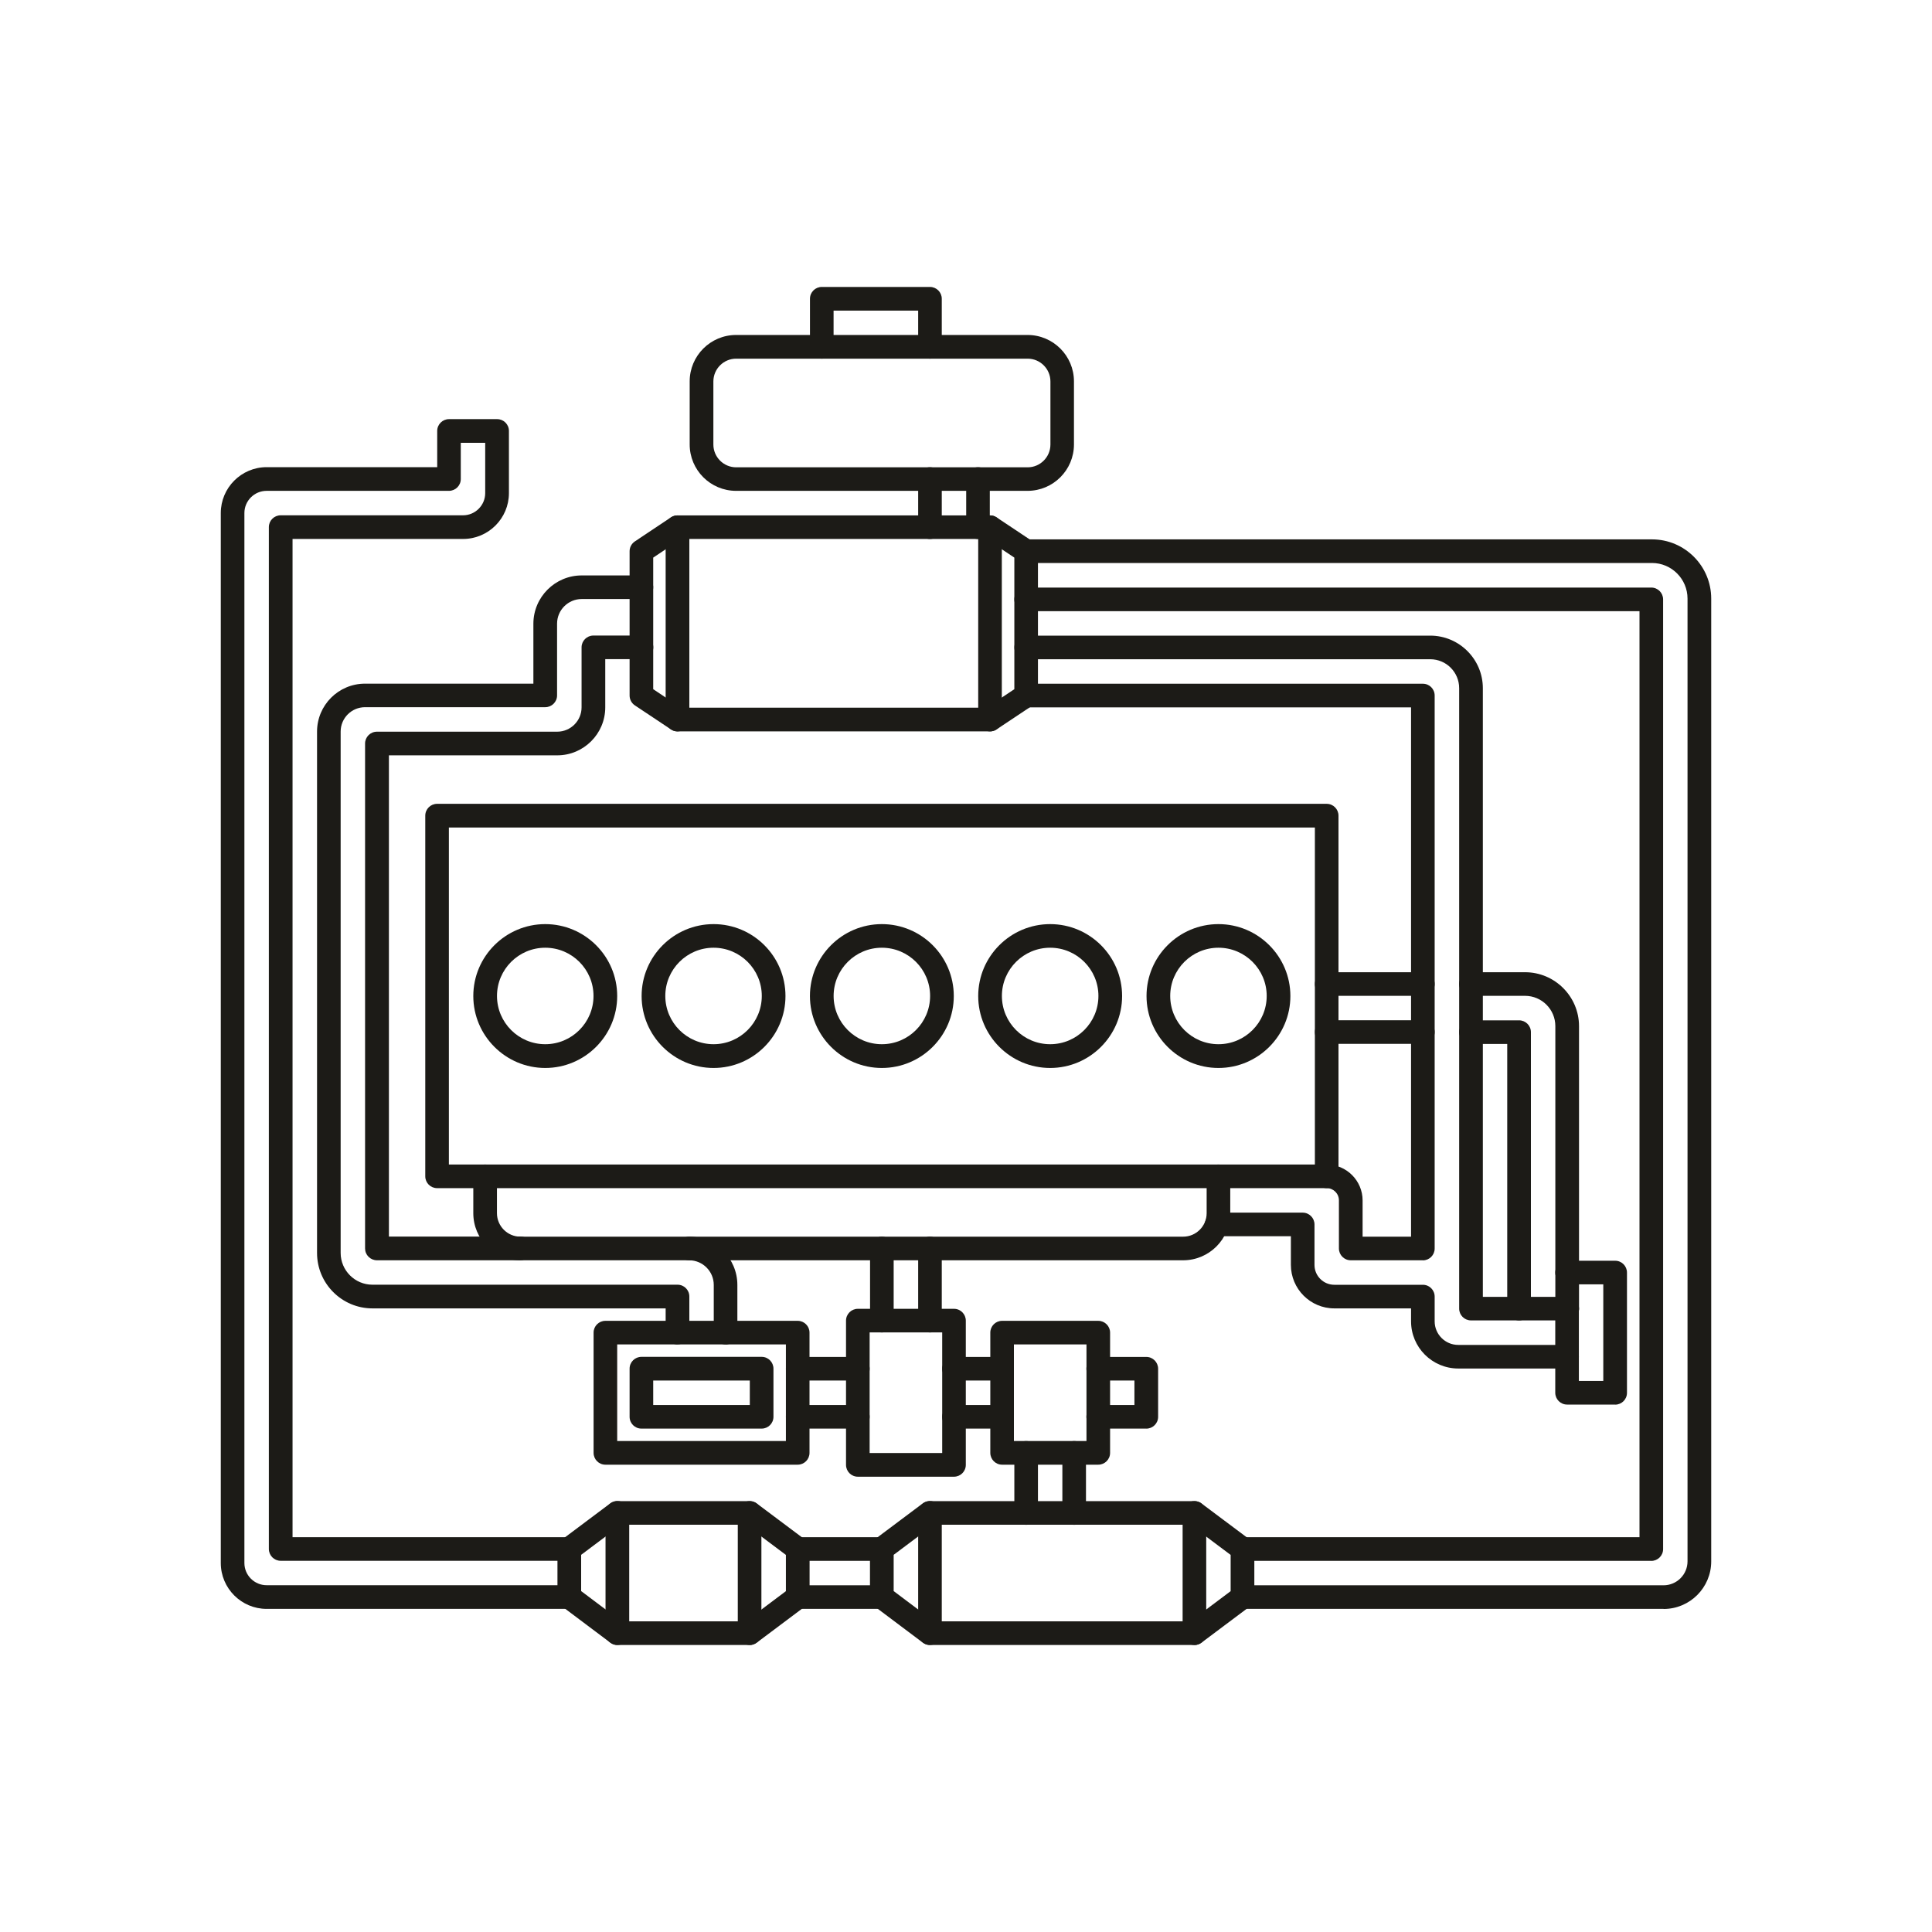
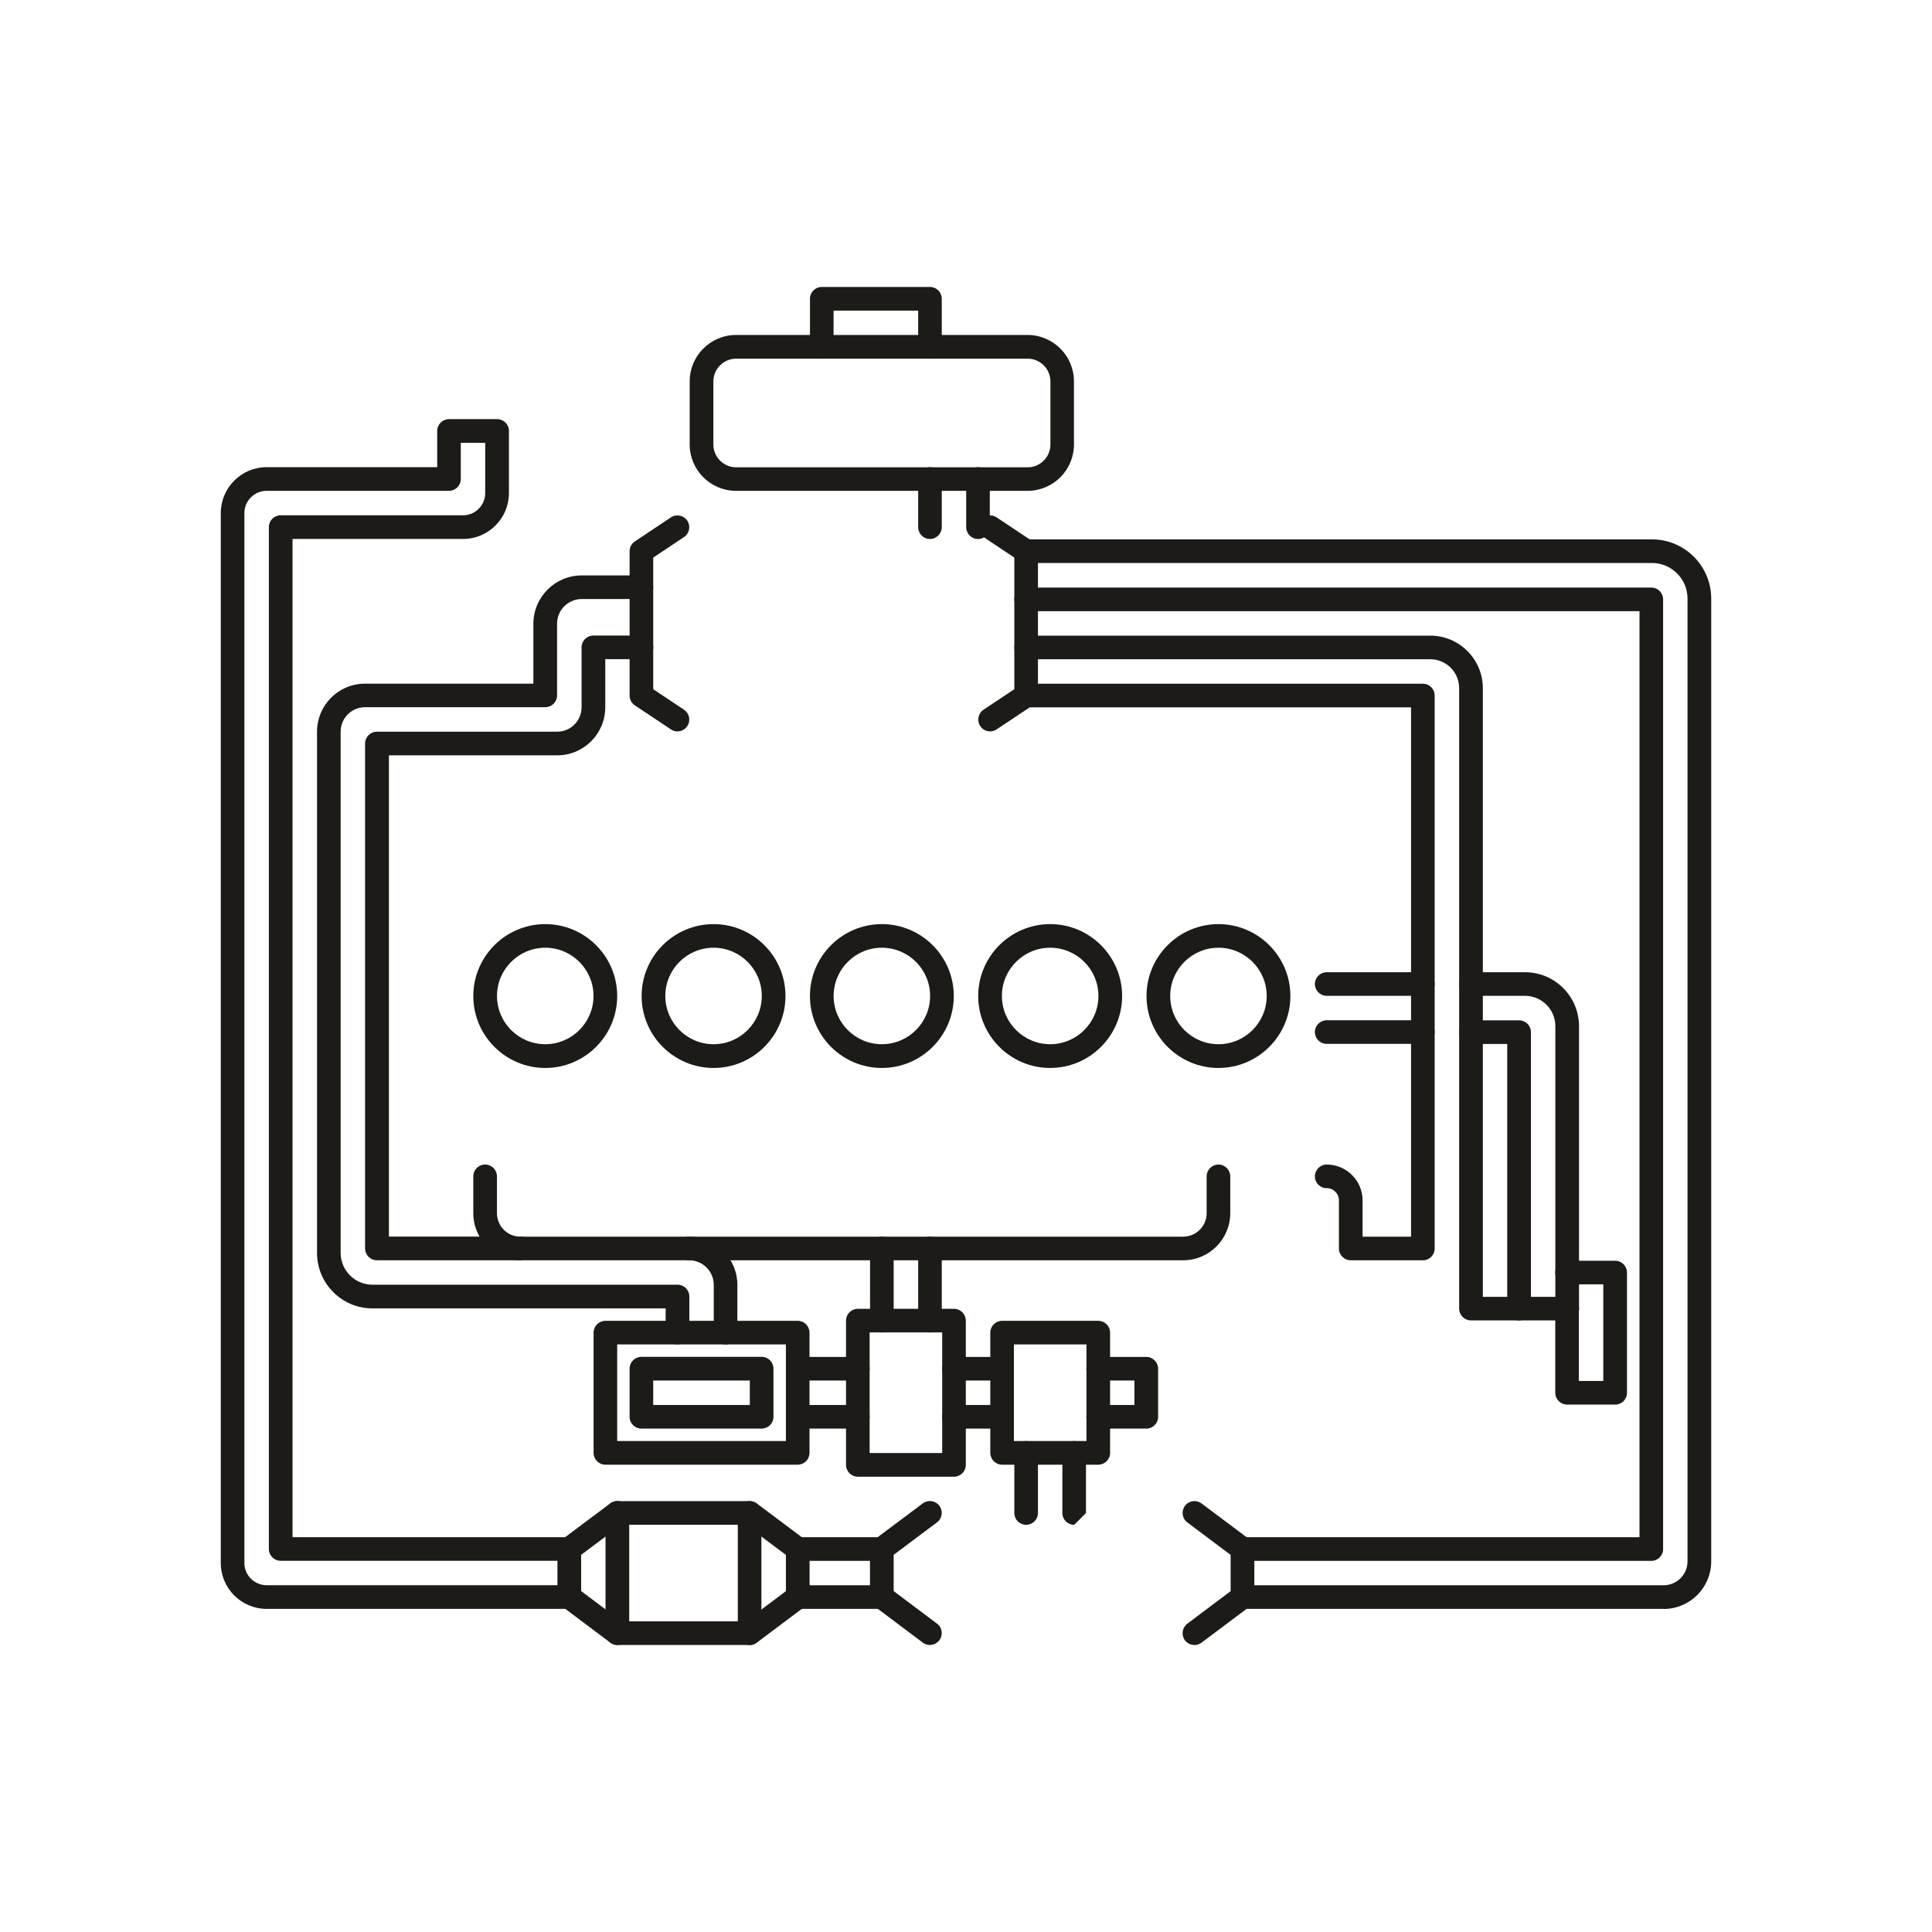
<svg xmlns="http://www.w3.org/2000/svg" width="50" height="50" viewBox="0 0 50 50" fill="none">
  <path d="M22.822 27.639C21.796 27.639 20.961 26.803 20.961 25.777C20.961 24.751 21.796 23.916 22.822 23.916C23.849 23.916 24.684 24.751 24.684 25.777C24.684 26.803 23.849 27.639 22.822 27.639ZM22.822 24.527C22.134 24.527 21.574 25.087 21.574 25.775C21.574 26.464 22.134 27.024 22.822 27.024C23.511 27.024 24.071 26.464 24.071 25.775C24.071 25.087 23.511 24.527 22.822 24.527Z" fill="#1C1B17" />
  <path d="M27.178 27.639C26.152 27.639 25.316 26.803 25.316 25.777C25.316 24.751 26.152 23.916 27.178 23.916C28.204 23.916 29.04 24.751 29.04 25.777C29.04 26.803 28.204 27.639 27.178 27.639ZM27.178 24.527C26.489 24.527 25.929 25.087 25.929 25.775C25.929 26.464 26.489 27.024 27.178 27.024C27.867 27.024 28.427 26.464 28.427 25.775C28.427 25.087 27.867 24.527 27.178 24.527Z" fill="#1C1B17" />
  <path d="M31.534 27.639C30.507 27.639 29.672 26.803 29.672 25.777C29.672 24.751 30.507 23.916 31.534 23.916C32.56 23.916 33.395 24.751 33.395 25.777C33.395 26.803 32.56 27.639 31.534 27.639ZM31.534 24.527C30.845 24.527 30.285 25.087 30.285 25.775C30.285 26.464 30.845 27.024 31.534 27.024C32.222 27.024 32.782 26.464 32.782 25.775C32.782 25.087 32.222 24.527 31.534 24.527Z" fill="#1C1B17" />
  <path d="M18.467 27.639C17.44 27.639 16.605 26.803 16.605 25.777C16.605 24.751 17.44 23.916 18.467 23.916C19.493 23.916 20.328 24.751 20.328 25.777C20.328 26.803 19.493 27.639 18.467 27.639ZM18.467 24.527C17.778 24.527 17.218 25.087 17.218 25.775C17.218 26.464 17.778 27.024 18.467 27.024C19.155 27.024 19.715 26.464 19.715 25.775C19.715 25.087 19.155 24.527 18.467 24.527Z" fill="#1C1B17" />
  <path d="M14.111 27.639C13.085 27.639 12.249 26.803 12.249 25.777C12.249 24.751 13.085 23.916 14.111 23.916C15.137 23.916 15.973 24.751 15.973 25.777C15.973 26.803 15.137 27.639 14.111 27.639ZM14.111 24.527C13.422 24.527 12.862 25.087 12.862 25.775C12.862 26.464 13.422 27.024 14.111 27.024C14.8 27.024 15.36 26.464 15.36 25.775C15.36 25.087 14.8 24.527 14.111 24.527Z" fill="#1C1B17" />
-   <path d="M34.335 30.749H11.312C11.142 30.749 11.006 30.611 11.006 30.444V21.109C11.006 20.939 11.144 20.803 11.312 20.803H34.335C34.504 20.803 34.64 20.941 34.64 21.109V30.444C34.64 30.613 34.503 30.749 34.335 30.749ZM11.617 30.138H34.029V21.416H11.617V30.138Z" fill="#1C1B17" />
  <path d="M30.62 32.616H13.468C12.795 32.616 12.249 32.069 12.249 31.397V30.444C12.249 30.274 12.387 30.138 12.555 30.138C12.723 30.138 12.861 30.276 12.861 30.444V31.397C12.861 31.731 13.133 32.005 13.468 32.005H30.62C30.954 32.005 31.228 31.733 31.228 31.397V30.444C31.228 30.274 31.366 30.138 31.534 30.138C31.701 30.138 31.839 30.276 31.839 30.444V31.397C31.839 32.07 31.291 32.616 30.62 32.616Z" fill="#1C1B17" />
  <path d="M36.824 32.616H34.957C34.787 32.616 34.651 32.478 34.651 32.31V31.065C34.651 30.89 34.51 30.749 34.335 30.749C34.16 30.749 34.029 30.611 34.029 30.444C34.029 30.276 34.167 30.138 34.335 30.138C34.847 30.138 35.264 30.555 35.264 31.067V32.005H36.518V18.306H26.556C26.387 18.306 26.251 18.168 26.251 18C26.251 17.832 26.389 17.695 26.556 17.695H36.824C36.993 17.695 37.129 17.831 37.129 18V32.312C37.129 32.482 36.991 32.618 36.824 32.618V32.616Z" fill="#1C1B17" />
-   <path d="M40.557 35.417H37.739C37.066 35.417 36.518 34.87 36.518 34.197V33.861H34.533C33.911 33.861 33.408 33.356 33.408 32.734V31.994H31.488C31.318 31.994 31.182 31.857 31.182 31.689C31.182 31.521 31.32 31.383 31.488 31.383H33.713C33.883 31.383 34.019 31.521 34.019 31.689V32.736C34.019 33.019 34.248 33.25 34.533 33.25H36.824C36.993 33.25 37.129 33.386 37.129 33.556V34.197C37.129 34.532 37.403 34.806 37.737 34.806H40.556C40.725 34.806 40.861 34.944 40.861 35.112C40.861 35.279 40.723 35.417 40.556 35.417H40.557Z" fill="#1C1B17" />
  <path d="M36.824 27.015H34.335C34.165 27.015 34.029 26.878 34.029 26.71C34.029 26.542 34.167 26.404 34.335 26.404H36.824C36.993 26.404 37.129 26.542 37.129 26.71C37.129 26.878 36.991 27.015 36.824 27.015Z" fill="#1C1B17" />
  <path d="M36.824 25.772H34.335C34.165 25.772 34.029 25.634 34.029 25.466C34.029 25.299 34.167 25.161 34.335 25.161H36.824C36.993 25.161 37.129 25.299 37.129 25.466C37.129 25.634 36.991 25.772 36.824 25.772Z" fill="#1C1B17" />
  <path d="M39.312 34.172C39.143 34.172 39.007 34.034 39.007 33.867V27.017H38.069C37.899 27.017 37.763 26.879 37.763 26.712C37.763 26.544 37.901 26.406 38.069 26.406H39.314C39.483 26.406 39.62 26.544 39.62 26.712V33.867C39.62 34.036 39.482 34.172 39.314 34.172H39.312Z" fill="#1C1B17" />
  <path d="M40.557 34.172H38.069C37.899 34.172 37.763 34.034 37.763 33.867V17.81C37.763 17.396 37.428 17.061 37.014 17.061H26.558C26.388 17.061 26.252 16.923 26.252 16.755C26.252 16.587 26.39 16.45 26.558 16.45H37.014C37.765 16.45 38.376 17.061 38.376 17.811V33.563H40.559C40.729 33.563 40.865 33.701 40.865 33.868C40.865 34.036 40.727 34.174 40.559 34.174L40.557 34.172Z" fill="#1C1B17" />
  <path d="M40.557 34.172C40.388 34.172 40.252 34.034 40.252 33.867V26.556C40.252 26.123 39.9 25.772 39.468 25.772H38.069C37.899 25.772 37.763 25.634 37.763 25.466C37.763 25.299 37.901 25.161 38.069 25.161H39.468C40.238 25.161 40.865 25.788 40.865 26.558V33.868C40.865 34.038 40.727 34.174 40.559 34.174L40.557 34.172Z" fill="#1C1B17" />
  <path d="M41.801 36.35H40.556C40.386 36.35 40.25 36.212 40.25 36.044V33.867C40.25 33.697 40.388 33.561 40.556 33.561C40.723 33.561 40.861 33.699 40.861 33.867V35.739H41.493V33.239H40.556C40.386 33.239 40.25 33.102 40.25 32.934C40.25 32.766 40.388 32.628 40.556 32.628H41.801C41.97 32.628 42.106 32.766 42.106 32.934V36.046C42.106 36.216 41.969 36.352 41.801 36.352V36.35Z" fill="#1C1B17" />
  <path d="M24.689 38.217H22.201C22.031 38.217 21.895 38.079 21.895 37.911V34.178C21.895 34.008 22.033 33.872 22.201 33.872H24.689C24.859 33.872 24.995 34.01 24.995 34.178V37.911C24.995 38.081 24.857 38.217 24.689 38.217ZM22.506 37.604H24.384V34.483H22.506V37.604Z" fill="#1C1B17" />
  <path d="M28.423 37.906H25.934C25.765 37.906 25.629 37.768 25.629 37.6V34.488C25.629 34.319 25.767 34.183 25.934 34.183H28.423C28.593 34.183 28.729 34.321 28.729 34.488V37.6C28.729 37.77 28.591 37.906 28.423 37.906ZM26.24 37.293H28.118V34.794H26.24V37.293Z" fill="#1C1B17" />
  <path d="M25.935 35.728H24.689C24.52 35.728 24.384 35.59 24.384 35.423C24.384 35.255 24.522 35.117 24.689 35.117H25.935C26.104 35.117 26.24 35.255 26.24 35.423C26.24 35.59 26.102 35.728 25.935 35.728Z" fill="#1C1B17" />
  <path d="M25.935 36.972H24.689C24.52 36.972 24.384 36.836 24.384 36.666C24.384 36.496 24.522 36.361 24.689 36.361H25.935C26.104 36.361 26.24 36.498 26.24 36.666C26.24 36.834 26.102 36.972 25.935 36.972Z" fill="#1C1B17" />
  <path d="M22.201 35.728H20.644C20.475 35.728 20.339 35.59 20.339 35.423C20.339 35.255 20.477 35.117 20.644 35.117H22.201C22.37 35.117 22.506 35.255 22.506 35.423C22.506 35.59 22.368 35.728 22.201 35.728Z" fill="#1C1B17" />
  <path d="M22.201 36.972H20.644C20.475 36.972 20.339 36.836 20.339 36.666C20.339 36.496 20.477 36.361 20.644 36.361H22.201C22.37 36.361 22.506 36.498 22.506 36.666C22.506 36.834 22.368 36.972 22.201 36.972Z" fill="#1C1B17" />
  <path d="M24.067 34.483C23.898 34.483 23.762 34.345 23.762 34.177V32.31C23.762 32.141 23.9 32.005 24.067 32.005C24.235 32.005 24.373 32.141 24.373 32.31V34.177C24.373 34.347 24.235 34.483 24.067 34.483Z" fill="#1C1B17" />
  <path d="M22.822 34.483C22.653 34.483 22.517 34.345 22.517 34.177V32.31C22.517 32.141 22.655 32.005 22.822 32.005C22.99 32.005 23.128 32.141 23.128 32.31V34.177C23.128 34.347 22.99 34.483 22.822 34.483Z" fill="#1C1B17" />
-   <path d="M27.8 39.462C27.63 39.462 27.494 39.324 27.494 39.157V37.6C27.494 37.431 27.632 37.295 27.8 37.295C27.968 37.295 28.105 37.433 28.105 37.6V39.157C28.105 39.326 27.968 39.462 27.8 39.462Z" fill="#1C1B17" />
+   <path d="M27.8 39.462C27.63 39.462 27.494 39.324 27.494 39.157V37.6C27.494 37.431 27.632 37.295 27.8 37.295C27.968 37.295 28.105 37.433 28.105 37.6V39.157Z" fill="#1C1B17" />
  <path d="M26.556 39.462C26.387 39.462 26.251 39.324 26.251 39.157V37.6C26.251 37.431 26.389 37.295 26.556 37.295C26.724 37.295 26.862 37.433 26.862 37.6V39.157C26.862 39.326 26.724 39.462 26.556 39.462Z" fill="#1C1B17" />
  <path d="M29.666 36.972H28.421C28.252 36.972 28.116 36.836 28.116 36.666C28.116 36.496 28.253 36.361 28.421 36.361H29.359V35.728H28.421C28.252 35.728 28.116 35.59 28.116 35.423C28.116 35.255 28.253 35.117 28.421 35.117H29.666C29.836 35.117 29.972 35.255 29.972 35.423V36.668C29.972 36.837 29.834 36.973 29.666 36.973V36.972Z" fill="#1C1B17" />
  <path d="M19.712 36.972H16.6C16.43 36.972 16.294 36.836 16.294 36.666V35.421C16.294 35.251 16.432 35.115 16.6 35.115H19.712C19.881 35.115 20.017 35.253 20.017 35.421V36.666C20.017 36.836 19.88 36.972 19.712 36.972ZM16.905 36.361H19.405V35.728H16.905V36.361Z" fill="#1C1B17" />
  <path d="M20.645 37.906H15.667C15.498 37.906 15.362 37.768 15.362 37.6V34.488C15.362 34.319 15.5 34.183 15.667 34.183H20.645C20.814 34.183 20.95 34.321 20.95 34.488V37.6C20.95 37.77 20.812 37.906 20.645 37.906ZM15.973 37.293H20.339V34.794H15.973V37.293Z" fill="#1C1B17" />
  <path d="M17.532 34.794C17.363 34.794 17.227 34.656 17.227 34.488V33.861H9.639C8.848 33.861 8.205 33.218 8.205 32.427V18.935C8.205 18.249 8.761 17.693 9.447 17.693H13.804V16.142C13.804 15.453 14.366 14.892 15.054 14.892H16.6C16.769 14.892 16.905 15.03 16.905 15.197C16.905 15.365 16.768 15.503 16.6 15.503H15.054C14.703 15.503 14.417 15.789 14.417 16.14V17.997C14.417 18.166 14.279 18.302 14.111 18.302H9.447C9.099 18.302 8.816 18.585 8.816 18.933V32.425C8.816 32.879 9.185 33.248 9.639 33.248H17.534C17.704 33.248 17.84 33.384 17.84 33.554V34.486C17.84 34.656 17.702 34.792 17.534 34.792L17.532 34.794Z" fill="#1C1B17" />
-   <path d="M25.622 18.928H17.532C17.363 18.928 17.227 18.79 17.227 18.622V13.645C17.227 13.475 17.365 13.339 17.532 13.339H25.622C25.791 13.339 25.927 13.475 25.927 13.645V18.622C25.927 18.792 25.79 18.928 25.622 18.928ZM17.84 18.315H25.316V13.948H17.84V18.315Z" fill="#1C1B17" />
  <path d="M17.532 18.928C17.474 18.928 17.416 18.912 17.363 18.876L16.43 18.255C16.345 18.198 16.294 18.103 16.294 18V14.266C16.294 14.164 16.345 14.069 16.43 14.012L17.363 13.39C17.502 13.297 17.693 13.334 17.787 13.475C17.88 13.617 17.843 13.805 17.702 13.899L16.905 14.431V17.836L17.702 18.368C17.843 18.461 17.88 18.652 17.787 18.792C17.728 18.88 17.631 18.928 17.532 18.928Z" fill="#1C1B17" />
  <path d="M25.623 18.928C25.525 18.928 25.427 18.88 25.369 18.792C25.276 18.65 25.313 18.461 25.454 18.368L26.251 17.836V14.431L25.454 13.899C25.313 13.805 25.276 13.615 25.369 13.475C25.463 13.334 25.654 13.297 25.793 13.39L26.726 14.012C26.811 14.069 26.862 14.164 26.862 14.266V18C26.862 18.103 26.811 18.198 26.726 18.255L25.793 18.876C25.74 18.912 25.682 18.928 25.623 18.928Z" fill="#1C1B17" />
  <path d="M43.053 41.638H32.155C31.986 41.638 31.85 41.5 31.85 41.333C31.85 41.165 31.988 41.027 32.155 41.027H43.053C43.394 41.027 43.673 40.75 43.673 40.407V15.491C43.673 14.984 43.26 14.57 42.753 14.57H26.556C26.387 14.57 26.251 14.432 26.251 14.265C26.251 14.097 26.389 13.959 26.556 13.959H42.753C43.599 13.959 44.286 14.646 44.286 15.492V40.409C44.286 41.089 43.733 41.64 43.055 41.64L43.053 41.638Z" fill="#1C1B17" />
  <path d="M18.778 34.794C18.608 34.794 18.472 34.656 18.472 34.488V33.254C18.472 32.902 18.186 32.616 17.834 32.616C17.665 32.616 17.529 32.478 17.529 32.31C17.529 32.143 17.667 32.005 17.834 32.005C18.523 32.005 19.083 32.567 19.083 33.255V34.49C19.083 34.66 18.945 34.796 18.778 34.796V34.794Z" fill="#1C1B17" />
  <path d="M13.468 32.616H9.756C9.674 32.616 9.597 32.584 9.538 32.526C9.48 32.468 9.448 32.392 9.448 32.309V19.242C9.448 19.073 9.586 18.936 9.756 18.936H14.42C14.768 18.936 15.051 18.654 15.051 18.306V16.753C15.051 16.584 15.189 16.448 15.356 16.448H16.602C16.771 16.448 16.907 16.586 16.907 16.753C16.907 16.921 16.769 17.059 16.602 17.059H15.664V18.306C15.664 18.991 15.106 19.548 14.422 19.548H10.065V32.003H13.472C13.641 32.003 13.777 32.139 13.777 32.309C13.777 32.478 13.64 32.614 13.472 32.614L13.468 32.616Z" fill="#1C1B17" />
-   <path d="M30.912 42.572H24.067C23.898 42.572 23.762 42.435 23.762 42.267V39.155C23.762 38.985 23.9 38.849 24.067 38.849H30.912C31.081 38.849 31.217 38.987 31.217 39.155V42.267C31.217 42.436 31.08 42.572 30.912 42.572ZM24.373 41.96H30.606V39.46H24.373V41.96Z" fill="#1C1B17" />
  <path d="M30.912 42.572C30.818 42.572 30.726 42.53 30.666 42.451C30.566 42.315 30.592 42.124 30.728 42.021L31.849 41.179V40.241L30.728 39.4C30.592 39.3 30.566 39.107 30.666 38.971C30.767 38.835 30.959 38.809 31.095 38.909L32.341 39.842C32.418 39.9 32.462 39.99 32.462 40.087V41.333C32.462 41.428 32.416 41.52 32.341 41.578L31.095 42.512C31.041 42.553 30.975 42.574 30.912 42.574V42.572Z" fill="#1C1B17" />
  <path d="M19.401 42.572C19.308 42.572 19.216 42.53 19.156 42.451C19.055 42.315 19.081 42.124 19.218 42.021L20.339 41.179V40.241L19.218 39.4C19.081 39.3 19.055 39.107 19.156 38.971C19.256 38.835 19.449 38.809 19.585 38.909L20.83 39.842C20.908 39.9 20.952 39.99 20.952 40.087V41.333C20.952 41.428 20.906 41.52 20.83 41.578L19.585 42.512C19.53 42.553 19.465 42.574 19.401 42.574V42.572Z" fill="#1C1B17" />
  <path d="M24.066 42.572C24.002 42.572 23.937 42.553 23.882 42.511L22.637 41.576C22.559 41.518 22.515 41.428 22.515 41.331V40.086C22.515 39.99 22.561 39.898 22.637 39.84L23.882 38.907C24.018 38.807 24.209 38.833 24.311 38.969C24.412 39.103 24.386 39.296 24.25 39.398L23.128 40.239V41.177L24.25 42.02C24.386 42.12 24.412 42.313 24.311 42.449C24.251 42.53 24.16 42.571 24.066 42.571V42.572Z" fill="#1C1B17" />
  <path d="M15.978 42.572C15.914 42.572 15.849 42.553 15.794 42.511L14.549 41.576C14.471 41.518 14.427 41.428 14.427 41.331V40.086C14.427 39.99 14.473 39.898 14.549 39.84L15.794 38.907C15.93 38.807 16.121 38.833 16.224 38.969C16.324 39.103 16.298 39.296 16.162 39.398L15.04 40.239V41.177L16.162 42.02C16.298 42.12 16.324 42.313 16.224 42.449C16.163 42.53 16.072 42.571 15.978 42.571V42.572Z" fill="#1C1B17" />
  <path d="M42.735 40.395H32.157C31.988 40.395 31.852 40.257 31.852 40.089C31.852 39.921 31.989 39.783 32.157 39.783H42.43V15.817H26.556C26.387 15.817 26.251 15.68 26.251 15.512C26.251 15.344 26.389 15.206 26.556 15.206H42.735C42.905 15.206 43.041 15.344 43.041 15.512V40.091C43.041 40.26 42.903 40.396 42.735 40.396V40.395Z" fill="#1C1B17" />
  <path d="M19.399 42.572H15.976C15.807 42.572 15.671 42.435 15.671 42.267V39.155C15.671 38.985 15.809 38.849 15.976 38.849H19.399C19.569 38.849 19.705 38.987 19.705 39.155V42.267C19.705 42.436 19.567 42.572 19.399 42.572ZM16.284 41.96H19.094V39.46H16.284V41.96Z" fill="#1C1B17" />
  <path d="M22.822 40.395H20.644C20.475 40.395 20.339 40.257 20.339 40.089C20.339 39.921 20.477 39.783 20.644 39.783H22.822C22.992 39.783 23.128 39.921 23.128 40.089C23.128 40.257 22.99 40.395 22.822 40.395Z" fill="#1C1B17" />
  <path d="M22.822 41.638H20.644C20.475 41.638 20.339 41.5 20.339 41.333C20.339 41.165 20.477 41.027 20.644 41.027H22.822C22.992 41.027 23.128 41.163 23.128 41.333C23.128 41.502 22.99 41.638 22.822 41.638Z" fill="#1C1B17" />
  <path d="M14.733 41.638H6.901C6.248 41.638 5.714 41.106 5.714 40.451V13.277C5.714 12.624 6.246 12.09 6.901 12.09H11.315V11.152C11.315 10.983 11.453 10.847 11.621 10.847H12.866C13.036 10.847 13.171 10.985 13.171 11.152V12.762C13.171 13.415 12.64 13.948 11.985 13.948H7.571V39.782H14.731C14.901 39.782 15.037 39.919 15.037 40.087C15.037 40.255 14.899 40.393 14.731 40.393H7.263C7.094 40.393 6.958 40.255 6.958 40.087V13.641C6.958 13.472 7.096 13.336 7.263 13.336H11.983C12.299 13.336 12.557 13.078 12.557 12.762V11.46H11.925V12.398C11.925 12.567 11.787 12.703 11.619 12.703H6.9C6.583 12.703 6.325 12.961 6.325 13.277V40.451C6.325 40.767 6.583 41.025 6.9 41.025H14.731C14.901 41.025 15.037 41.161 15.037 41.331C15.037 41.5 14.899 41.636 14.731 41.636L14.733 41.638Z" fill="#1C1B17" />
  <path d="M26.593 12.703H19.05C18.387 12.703 17.849 12.165 17.849 11.502V9.87C17.849 9.208 18.387 8.669 19.05 8.669H26.593C27.256 8.669 27.794 9.208 27.794 9.87V11.502C27.794 12.165 27.256 12.703 26.593 12.703ZM19.052 9.282C18.727 9.282 18.462 9.547 18.462 9.872V11.504C18.462 11.829 18.727 12.094 19.052 12.094H26.595C26.92 12.094 27.185 11.829 27.185 11.504V9.872C27.185 9.547 26.92 9.282 26.595 9.282H19.052Z" fill="#1C1B17" />
  <path d="M25.311 13.949C25.141 13.949 25.005 13.811 25.005 13.643V12.398C25.005 12.228 25.143 12.092 25.311 12.092C25.479 12.092 25.616 12.23 25.616 12.398V13.643C25.616 13.812 25.479 13.949 25.311 13.949Z" fill="#1C1B17" />
  <path d="M24.067 13.949C23.898 13.949 23.762 13.811 23.762 13.643V12.398C23.762 12.228 23.9 12.092 24.067 12.092C24.235 12.092 24.373 12.23 24.373 12.398V13.643C24.373 13.812 24.235 13.949 24.067 13.949Z" fill="#1C1B17" />
  <path d="M24.067 9.282C23.898 9.282 23.762 9.144 23.762 8.977V8.039H21.573V8.977C21.573 9.146 21.436 9.282 21.268 9.282C21.1 9.282 20.962 9.144 20.962 8.977V7.731C20.962 7.562 21.1 7.426 21.268 7.426H24.067C24.237 7.426 24.373 7.564 24.373 7.731V8.977C24.373 9.146 24.235 9.282 24.067 9.282Z" fill="#1C1B17" />
</svg>